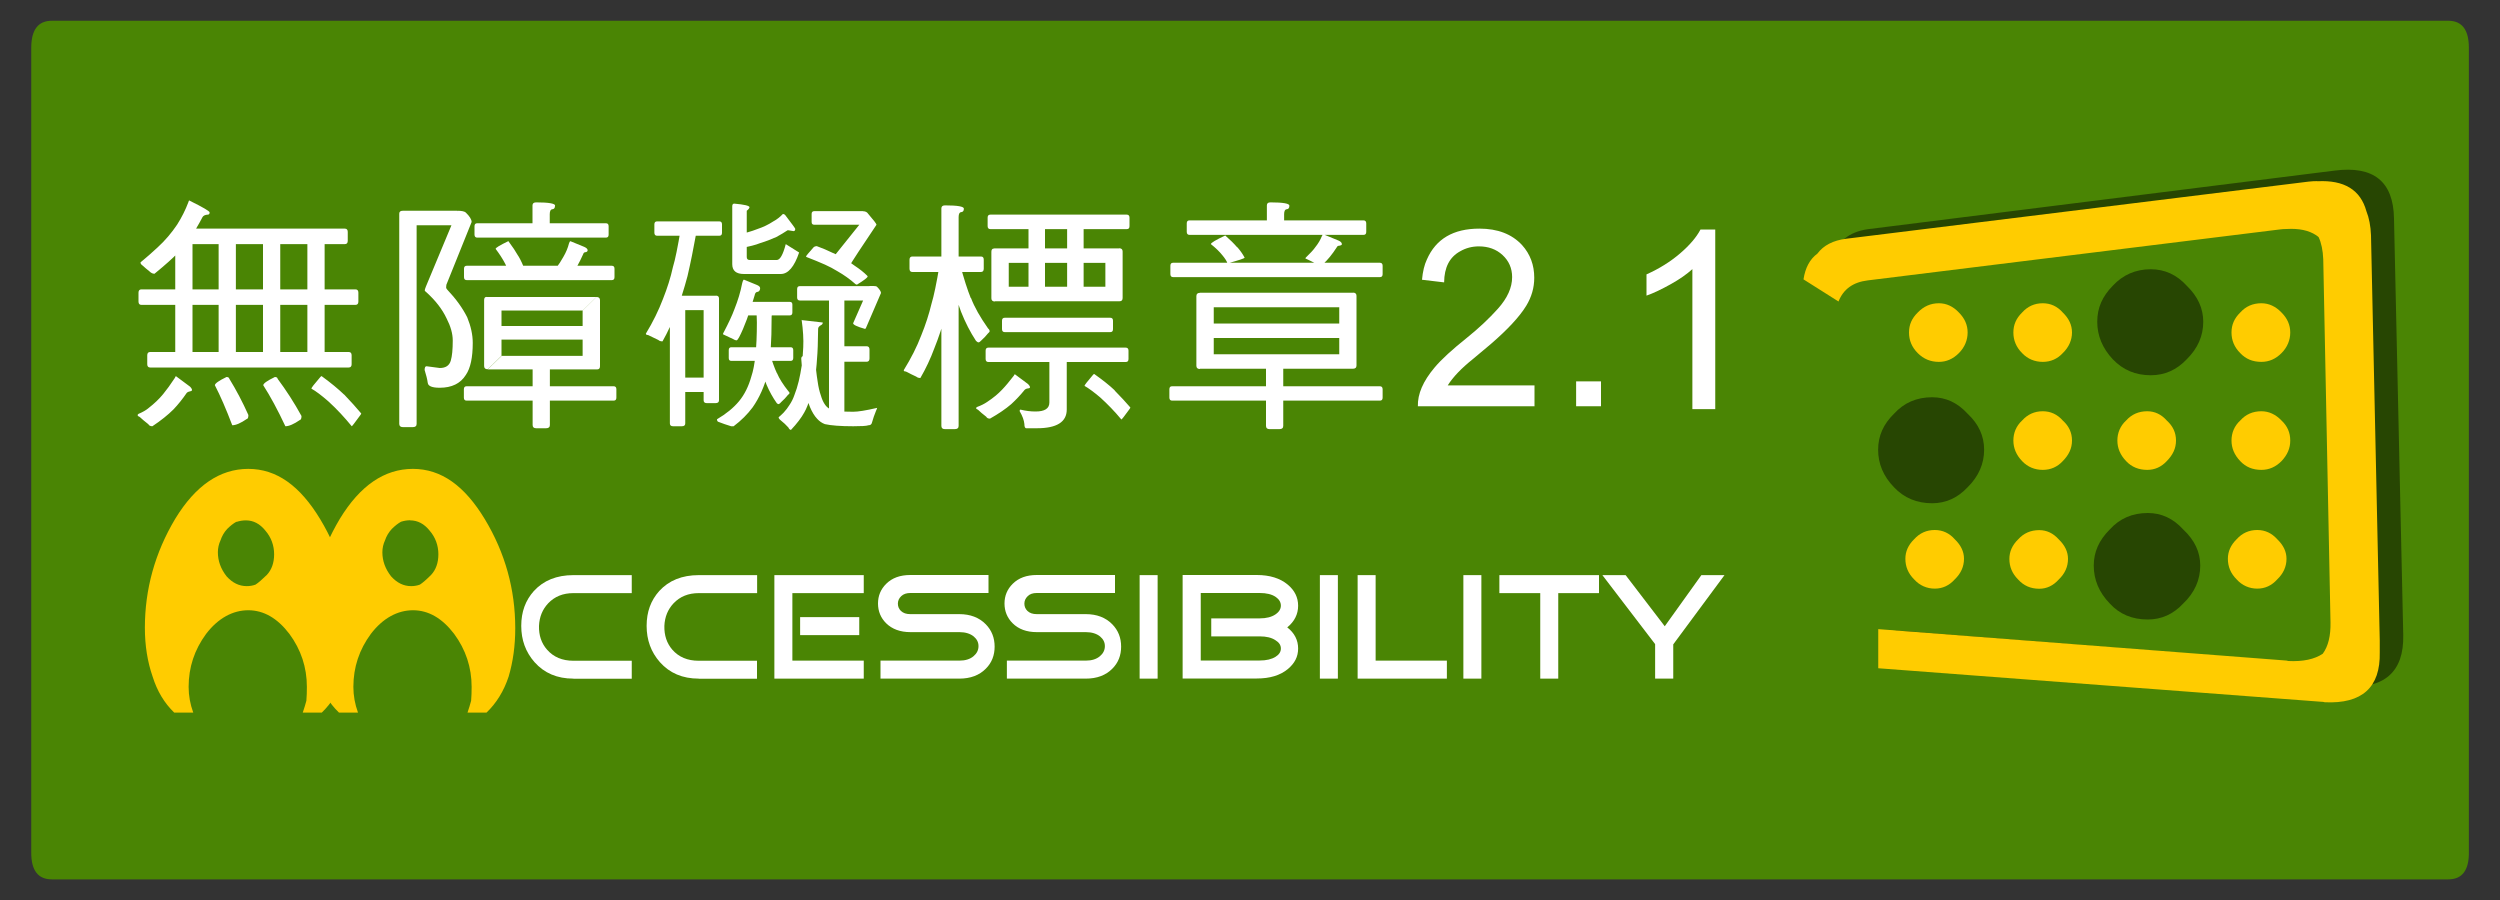
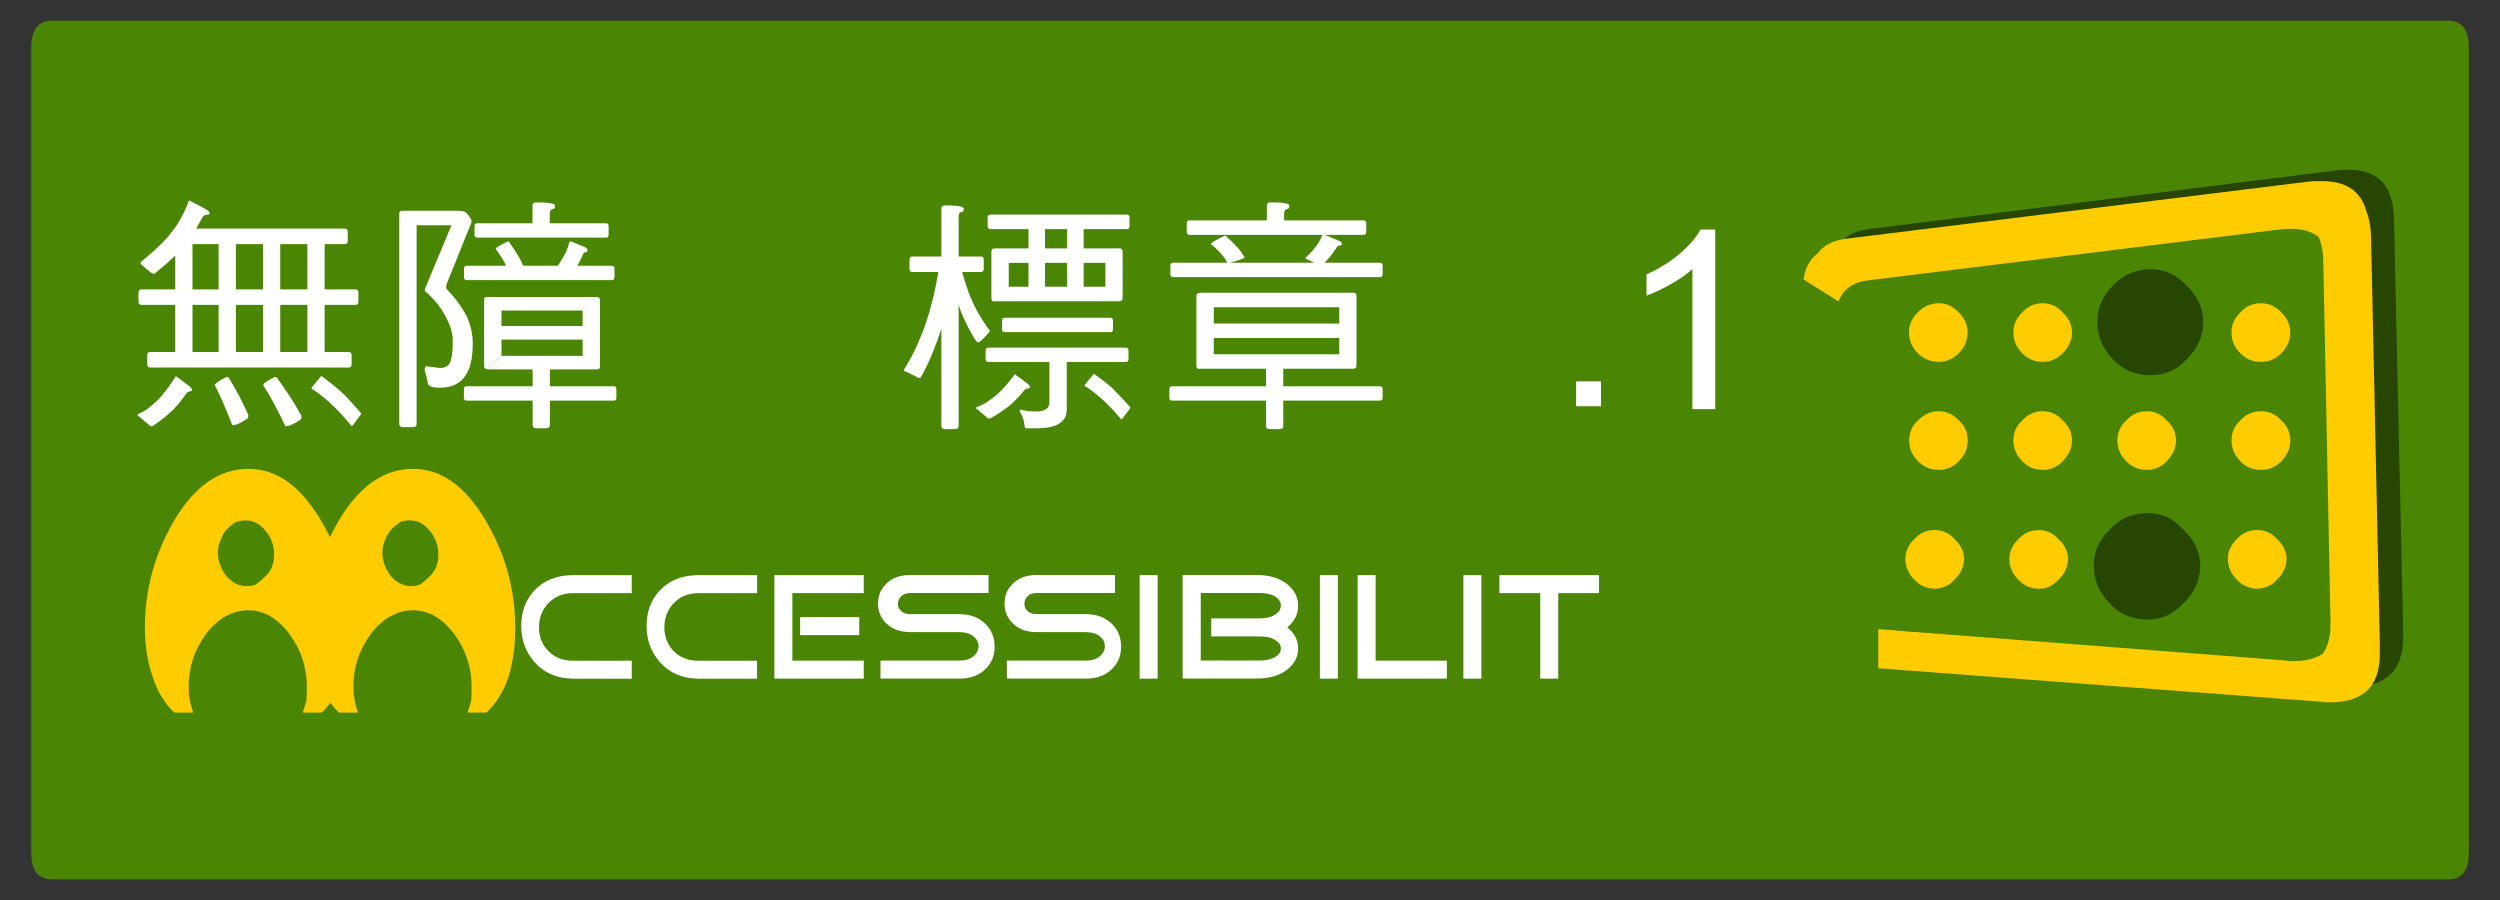
<svg xmlns="http://www.w3.org/2000/svg" id="_圖層_1" viewBox="0 0 200 72">
  <rect x="0" y="0" width="200" height="72" fill="#333333" stroke="none" />
  <defs>
    <style>.cls-1{fill:#fc0;}.cls-1,.cls-2,.cls-3,.cls-4{stroke-width:0px;}.cls-1,.cls-2,.cls-4{fill-rule:evenodd;}.cls-2{fill:#4a8504;}.cls-3{fill:#fff;}.cls-4{fill:#274602;}</style>
  </defs>
  <path class="cls-2" d="M2.5,3.83c0-1.45.55-2.17,1.65-2.17h191.71c1.1,0,1.65.72,1.65,2.17v64.4c0,1.41-.55,2.12-1.65,2.12H4.15c-1.1,0-1.65-.71-1.65-2.12V3.83Z" />
  <path class="cls-4" d="M148.45,22.46l-1.98-.62c.03-1.26.4-2.18,1.11-2.76.47-.38,1.07-.63,1.81-.74l37.36-4.69c3.13-.41,4.72.86,4.77,3.83l.74,33.33c.06,2.96-1.52,4.33-4.73,4.11l-35.92-2.84c0-.58.01-1.13.04-1.65l33.16,2.63c2.85.19,4.25-1.04,4.2-3.7l-.57-29.87c-.08-2.69-1.51-3.83-4.28-3.41l-33.17,4.2c-1.4.14-2.25.86-2.55,2.18Z" />
  <path class="cls-1" d="M185.4,14.5c2.14-.11,3.44.69,3.91,2.39.22.55.34,1.19.37,1.93l.7,32.42v.95c.06,2.8-1.41,4.13-4.4,3.99-.08-.03-.18-.04-.29-.04l-35.43-2.68v-3.13l32.59,2.51c.05,0,.12.01.21.04,1.18.06,2.1-.14,2.76-.58.44-.6.64-1.44.62-2.51l-.58-29.05c-.03-.71-.15-1.3-.37-1.77-.06-.05-.13-.11-.21-.16-.58-.38-1.36-.55-2.35-.49-.19,0-.39.01-.58.04l-32.92,4.07c-1.18.14-1.96.7-2.35,1.69l-2.8-1.77c.14-.93.51-1.62,1.11-2.06.49-.66,1.26-1.06,2.3-1.19l36.99-4.57c.25-.03.48-.04.7-.04Z" />
  <path class="cls-1" d="M173.34,25c.49.47.74,1,.74,1.6s-.25,1.18-.74,1.65c-.44.47-.96.7-1.56.7-.68,0-1.25-.23-1.69-.7-.47-.47-.7-1.02-.7-1.65s.23-1.14.7-1.6c.44-.49,1-.74,1.69-.74.6,0,1.13.25,1.56.74ZM163.42,24.26c.63,0,1.17.25,1.6.74.49.47.74,1,.74,1.6s-.25,1.18-.74,1.65c-.44.47-.97.7-1.6.7s-1.21-.23-1.65-.7c-.47-.47-.7-1.02-.7-1.65s.23-1.14.7-1.6c.44-.49.99-.74,1.65-.74ZM163.42,32.9c.63,0,1.17.25,1.6.74.49.44.74.97.74,1.6s-.25,1.15-.74,1.65c-.44.47-.97.7-1.6.7s-1.21-.23-1.65-.7c-.47-.49-.7-1.04-.7-1.65s.23-1.17.7-1.6c.44-.49.99-.74,1.65-.74ZM171.78,32.9c.6,0,1.13.25,1.56.74.49.44.74.97.74,1.6s-.25,1.15-.74,1.65c-.44.47-.96.7-1.56.7-.68,0-1.25-.23-1.69-.7-.47-.49-.7-1.04-.7-1.65s.23-1.17.7-1.6c.44-.49,1-.74,1.69-.74ZM155.11,24.26c.6,0,1.14.25,1.6.74.47.47.7,1,.7,1.6s-.23,1.18-.7,1.65c-.47.47-1,.7-1.6.7-.66,0-1.22-.23-1.69-.7-.47-.47-.7-1.02-.7-1.65s.23-1.14.7-1.6c.47-.49,1.03-.74,1.69-.74ZM153.43,33.64c.47-.49,1.03-.74,1.69-.74.6,0,1.14.25,1.6.74.47.44.7.97.7,1.6s-.23,1.15-.7,1.65c-.47.47-1,.7-1.6.7-.66,0-1.22-.23-1.69-.7-.47-.49-.7-1.04-.7-1.65s.23-1.17.7-1.6ZM154.78,42.4c.63,0,1.17.25,1.6.74.49.47.74.99.74,1.56,0,.63-.25,1.18-.74,1.65-.44.49-.97.74-1.6.74s-1.21-.25-1.65-.74c-.47-.47-.7-1.01-.7-1.65,0-.58.23-1.1.7-1.56.44-.49.99-.74,1.65-.74ZM173.05,43.14c.47.47.7.99.7,1.56,0,.63-.23,1.18-.7,1.65-.47.49-1,.74-1.6.74-.69,0-1.25-.25-1.69-.74-.47-.47-.7-1.01-.7-1.65,0-.58.23-1.1.7-1.56.44-.49,1-.74,1.69-.74.6,0,1.14.25,1.6.74ZM165.44,44.71c0,.63-.25,1.18-.74,1.65-.44.49-.96.74-1.56.74-.69,0-1.25-.25-1.69-.74-.47-.47-.7-1.01-.7-1.65,0-.58.23-1.1.7-1.56.44-.49,1-.74,1.69-.74.6,0,1.12.25,1.56.74.49.47.74.99.74,1.56ZM182.52,25c.47.47.7,1,.7,1.6s-.23,1.18-.7,1.65c-.47.47-1,.7-1.61.7-.69,0-1.25-.23-1.69-.7-.47-.47-.7-1.02-.7-1.65s.23-1.14.7-1.6c.44-.49,1-.74,1.69-.74.6,0,1.14.25,1.61.74ZM180.91,32.9c.6,0,1.14.25,1.61.74.47.44.7.97.7,1.6s-.23,1.15-.7,1.65c-.47.47-1,.7-1.61.7-.69,0-1.25-.23-1.69-.7-.47-.49-.7-1.04-.7-1.65s.23-1.17.7-1.6c.44-.49,1-.74,1.69-.74ZM180.58,42.4c.63,0,1.16.25,1.6.74.49.47.74.99.74,1.56,0,.63-.25,1.18-.74,1.65-.44.49-.97.74-1.6.74s-1.21-.25-1.65-.74c-.47-.47-.7-1.01-.7-1.65,0-.58.23-1.1.7-1.56.44-.49.99-.74,1.65-.74Z" />
  <path class="cls-4" d="M169.02,22.86c.82-.88,1.84-1.32,3.04-1.32,1.12,0,2.08.44,2.88,1.32.88.85,1.32,1.81,1.32,2.88,0,1.13-.44,2.13-1.32,3-.8.85-1.76,1.28-2.88,1.28-1.21,0-2.22-.42-3.04-1.28-.82-.88-1.24-1.88-1.24-3s.41-2.03,1.24-2.88Z" />
-   <path class="cls-4" d="M158.73,35.98c0,1.12-.44,2.13-1.32,3-.8.85-1.74,1.28-2.84,1.28-1.23,0-2.25-.43-3.05-1.28-.85-.88-1.27-1.88-1.27-3s.43-2.06,1.27-2.88c.8-.88,1.81-1.32,3.05-1.32,1.1,0,2.04.44,2.84,1.32.88.82,1.32,1.78,1.32,2.88Z" />
  <path class="cls-4" d="M168.78,42.36c.79-.88,1.81-1.32,3.04-1.32,1.1,0,2.04.44,2.84,1.32.91.85,1.36,1.81,1.36,2.88,0,1.15-.45,2.17-1.36,3.04-.79.85-1.74,1.28-2.84,1.28-1.24,0-2.25-.42-3.04-1.28-.85-.88-1.28-1.89-1.28-3.04,0-1.07.42-2.03,1.28-2.88Z" />
  <path class="cls-1" d="M18.91,41.74c-.25.14-.49.33-.74.58-.25.27-.42.58-.53.91-.14.3-.21.62-.21.95,0,.69.23,1.33.7,1.93.47.52,1,.78,1.61.78.25,0,.48-.04.7-.12.22-.14.52-.4.91-.78.38-.41.58-.96.58-1.65s-.23-1.35-.7-1.89c-.44-.55-.96-.82-1.56-.82-.25,0-.49.04-.74.12ZM25.62,41.54c1.62,2.69,2.43,5.6,2.43,8.72,0,1.4-.18,2.69-.54,3.87-.38,1.15-.97,2.11-1.77,2.88h-1.52c.11-.33.21-.64.29-.95.03-.36.04-.73.04-1.11,0-1.56-.47-2.98-1.4-4.24-.96-1.26-2.06-1.89-3.29-1.89s-2.41.63-3.37,1.89c-.93,1.26-1.4,2.67-1.4,4.24,0,.69.12,1.37.37,2.06h-1.52c-.8-.77-1.37-1.73-1.73-2.88-.41-1.18-.62-2.48-.62-3.91,0-3.1.81-6.01,2.43-8.72,1.62-2.66,3.57-3.99,5.84-3.99s4.14,1.35,5.76,4.03Z" />
  <path class="cls-3" d="M45.87,54.29c-1.29,0-2.33-.44-3.11-1.32-.71-.81-1.06-1.77-1.06-2.9s.34-2.04,1.01-2.79c.77-.84,1.82-1.27,3.16-1.27h4.67v1.44h-4.67c-.83,0-1.5.27-2.02.82-.45.48-.7,1.08-.73,1.8-.02.75.19,1.39.65,1.91.51.58,1.21.88,2.1.88h4.67v1.44h-4.67Z" />
  <path class="cls-3" d="M55.9,54.29c-1.29,0-2.33-.44-3.11-1.32-.71-.81-1.06-1.77-1.06-2.9s.34-2.04,1.01-2.79c.77-.84,1.82-1.27,3.16-1.27h4.67v1.44h-4.67c-.83,0-1.5.27-2.02.82-.45.48-.7,1.08-.73,1.8-.02.75.19,1.39.64,1.91.51.58,1.21.88,2.1.88h4.67v1.44h-4.67Z" />
  <path class="cls-3" d="M63.39,52.85h5.71v1.44h-7.15v-8.28h7.15v1.44h-5.71v5.4ZM68.74,49.37v1.44h-4.73v-1.44h4.73Z" />
  <path class="cls-3" d="M76.75,54.29h-6.31v-1.44h6.31c.48,0,.86-.12,1.14-.36.26-.22.39-.49.39-.8s-.13-.56-.38-.77c-.28-.23-.67-.35-1.15-.35h-3.92c-.81,0-1.46-.24-1.94-.71-.43-.43-.65-.96-.65-1.58s.22-1.14.65-1.57c.48-.48,1.12-.71,1.94-.71h6.25v1.44h-6.25c-.31,0-.55.08-.73.25-.18.17-.27.37-.27.6s.08.42.24.58c.19.18.43.26.75.26h3.92c.88,0,1.59.27,2.12.81.48.49.71,1.09.71,1.79s-.23,1.29-.7,1.76c-.52.53-1.23.8-2.13.8Z" />
  <path class="cls-3" d="M86.86,54.29h-6.31v-1.44h6.31c.48,0,.86-.12,1.14-.36.26-.22.39-.49.39-.8s-.13-.56-.38-.77c-.28-.23-.67-.35-1.15-.35h-3.92c-.81,0-1.46-.24-1.93-.71-.43-.43-.65-.96-.65-1.58s.22-1.14.65-1.57c.48-.48,1.12-.71,1.93-.71h6.26v1.44h-6.26c-.31,0-.55.08-.72.25-.18.17-.27.37-.27.6s.08.42.24.58c.19.18.43.26.75.26h3.92c.88,0,1.59.27,2.12.81.48.49.71,1.09.71,1.79s-.23,1.29-.7,1.76c-.52.53-1.23.8-2.13.8Z" />
  <path class="cls-3" d="M91.17,54.29v-8.28h1.44v8.28h-1.44Z" />
  <path class="cls-3" d="M102.98,50.19c.58.45.87,1.02.87,1.69s-.28,1.19-.83,1.65c-.61.5-1.43.75-2.48.75h-5.93v-8.28h5.93c1.04,0,1.87.26,2.48.77.55.46.83,1.02.83,1.69s-.29,1.26-.87,1.73ZM100.78,52.84c.53,0,.95-.1,1.27-.3.28-.18.42-.39.42-.66s-.14-.48-.43-.66c-.31-.21-.73-.31-1.26-.31h-3.88v-1.44h3.88c.53,0,.95-.11,1.26-.32.28-.19.43-.43.43-.7s-.14-.51-.42-.7c-.31-.21-.74-.31-1.27-.31h-4.72v5.4h4.72Z" />
  <path class="cls-3" d="M105.59,54.29v-8.28h1.44v8.28h-1.44Z" />
  <path class="cls-3" d="M108.61,54.29v-8.28h1.44v6.84h5.7v1.44h-7.14Z" />
  <path class="cls-3" d="M117.07,54.29v-8.28h1.44v8.28h-1.44Z" />
  <path class="cls-3" d="M124.66,47.45v6.84h-1.44v-6.84h-3.27v-1.44h7.97v1.44h-3.26Z" />
-   <path class="cls-3" d="M133.85,54.29h-1.44v-2.76l-4.22-5.52h1.86l3.13,4.09,2.93-4.09h1.85l-4.1,5.54v2.74Z" />
  <path class="cls-1" d="M24.76,50.22c0-3.1.81-6.01,2.43-8.72,1.62-2.66,3.57-3.99,5.84-3.99s4.14,1.35,5.76,4.03c1.62,2.69,2.43,5.6,2.43,8.72,0,1.4-.18,2.69-.53,3.87-.38,1.15-.97,2.11-1.77,2.88h-1.52c.11-.33.21-.64.29-.95.03-.36.04-.73.04-1.11,0-1.56-.47-2.98-1.4-4.24-.96-1.26-2.06-1.89-3.29-1.89s-2.41.63-3.37,1.89c-.93,1.26-1.4,2.67-1.4,4.24,0,.69.12,1.37.37,2.06h-1.52c-.8-.77-1.37-1.73-1.73-2.88-.41-1.18-.62-2.48-.62-3.91ZM32.82,41.62c-.25,0-.49.04-.74.12-.25.14-.49.33-.74.58-.25.27-.43.58-.54.91-.14.3-.21.62-.21.95,0,.69.23,1.33.7,1.93.47.52,1,.78,1.6.78.25,0,.48-.04.7-.12.22-.14.52-.4.9-.78.38-.41.58-.96.58-1.65s-.23-1.35-.7-1.89c-.44-.55-.96-.82-1.56-.82Z" />
  <path class="cls-3" d="M14.07,30.09l1.13.84c.11.11.16.2.16.27,0,.05-.05.09-.13.1-.12.02-.22.06-.29.13-.33.48-.68.92-1.06,1.32-.44.44-1,.89-1.69,1.35-.16,0-.27-.06-.32-.16-.28-.22-.52-.42-.7-.59-.11-.04-.16-.09-.16-.14,0-.03.02-.07.07-.1.33-.14.6-.29.81-.47.45-.35.84-.72,1.16-1.11.28-.34.6-.78.94-1.3.03-.09.06-.13.09-.13ZM28.44,23.15c.15,0,.23.09.23.26v.72c0,.17-.08.26-.23.26H11.31c-.15,0-.23-.09-.23-.26v-.72c0-.17.08-.26.23-.26h17.13ZM15.16,16.05c1.08.53,1.61.85,1.61.94,0,.12-.05.18-.14.18-.22.01-.36.08-.43.2-.66,1.26-1.32,2.22-1.97,2.86-.37.39-.99.95-1.87,1.67-.14,0-.27-.06-.39-.18-.19-.15-.39-.32-.59-.5-.1-.07-.14-.14-.14-.23.46-.38.92-.78,1.37-1.2.59-.54,1.11-1.15,1.56-1.82.38-.6.67-1.19.89-1.77.03-.12.06-.17.1-.17ZM27.9,28.16c.15,0,.23.09.23.26v.72c0,.17-.08.26-.23.26h-15.89c-.15,0-.23-.09-.23-.26v-.72c0-.17.08-.26.23-.26h15.89ZM14.01,18.9h1.39v9.61c0,.17-.1.26-.3.26h-.8c-.19,0-.28-.09-.28-.26v-9.61ZM27.59,18.29c.15,0,.23.09.23.26v.72c0,.17-.08.26-.23.26h-12.73c-.15,0-.23-.08-.23-.26v-.72c0-.17.08-.26.23-.26h12.73ZM18.34,30.29c.56.91,1.07,1.88,1.53,2.91,0,.2-.04.31-.13.32-.48.33-.87.5-1.16.5-.49-1.29-.95-2.35-1.39-3.2,0-.14.31-.36.93-.66.12,0,.19.04.22.12ZM17.48,18.9h1.39v9.61c0,.17-.1.26-.3.26h-.8c-.19,0-.28-.09-.28-.26v-9.61ZM21.03,18.9h1.39v9.61c0,.17-.1.26-.3.26h-.8c-.19,0-.28-.09-.28-.26v-9.61ZM22.2,30.29c.7.94,1.34,1.93,1.92,2.99,0,.2-.05.31-.13.32-.48.33-.87.5-1.16.5-.62-1.32-1.21-2.41-1.77-3.28,0-.14.31-.36.93-.66.12,0,.19.04.22.12ZM24.58,18.9h1.39v9.61c0,.17-.1.26-.3.26h-.8c-.19,0-.28-.09-.28-.26v-9.61ZM27.53,31.56c.54.56.99,1.07,1.37,1.52,0,.03-.04.09-.11.18-.41.56-.62.84-.65.84-.58-.71-1.2-1.38-1.87-1.99-.55-.48-1-.82-1.36-1.02,0-.07.22-.35.66-.86.07-.09.12-.14.16-.14.73.53,1.32,1.02,1.79,1.47Z" />
  <path class="cls-3" d="M32.23,16.86h.8c.2,0,.3.08.3.23v16.82c0,.17-.1.26-.3.26h-.8c-.19,0-.29-.09-.29-.26v-16.82c0-.16.1-.23.29-.23ZM36.58,16.86v1.16h-3.66c-.18,0-.27-.08-.27-.23v-.7c0-.15.09-.23.27-.23h3.66ZM36.58,16.86c.35,0,.58.05.68.14.31.3.47.56.47.76l-2.02,5.02c-.01.08-.02.15-.02.22,0,.05.03.1.08.16.71.75,1.24,1.49,1.61,2.23.29.71.44,1.39.44,2.04,0,1.16-.18,2.02-.55,2.56-.43.69-1.13,1.03-2.09,1.03-.61,0-.93-.13-.96-.39-.04-.3-.13-.64-.25-1.03,0-.2.05-.3.15-.3l1.06.14c.47,0,.76-.19.88-.58.11-.37.16-.91.16-1.62,0-.55-.17-1.14-.5-1.78-.35-.74-.89-1.43-1.61-2.08-.08-.06-.13-.11-.13-.15,0-.05.03-.15.09-.3l2.53-6.07ZM48.94,21.26c.15,0,.22.08.22.24v.67c0,.16-.07.24-.22.24h-11.6c-.15,0-.22-.08-.22-.24v-.67c0-.16.07-.24.22-.24h11.6ZM49.09,30.9c.15,0,.22.08.22.24v.67c0,.16-.07.24-.22.24h-11.76c-.15,0-.22-.08-.22-.24v-.67c0-.16.07-.24.22-.24h11.76ZM48.47,17.86c.15,0,.22.08.22.24v.67c0,.16-.07.24-.22.24h-10.29c-.14,0-.22-.08-.22-.24v-.67c0-.16.07-.24.22-.24h10.29ZM38.93,23.76h8.78l-1.11,1.08h-6.48v3.62l-1.11,1.08c-.19,0-.28-.09-.28-.26v-5.27c0-.17.06-.26.2-.26ZM46.61,24.84l1.11-1.08c.19,0,.28.09.28.26v5.27c0,.17-.07.26-.21.26h-8.77l1.11-1.08h6.48v-3.62ZM47.1,26.08c.14,0,.2.08.2.23v.63c0,.15-.07.23-.2.23h-7.46c-.14,0-.2-.08-.2-.23v-.63c0-.15.07-.23.2-.23h7.46ZM41.48,20.5c.2.34.36.7.5,1.08,0,.05-.41.19-1.22.41-.06-.24-.17-.54-.34-.88-.2-.39-.46-.79-.77-1.2,0-.09.34-.29,1.02-.62.33.44.6.85.81,1.22ZM44.4,16.46c0,.17-.07.27-.21.28-.14.01-.21.15-.21.39v1.04c0,.17-.1.26-.3.26h-.8c-.19,0-.28-.09-.28-.26v-1.74c0-.16.1-.24.29-.24,1.01,0,1.52.09,1.52.26ZM42.6,29.01h1.39v4.99c0,.17-.1.26-.3.26h-.8c-.19,0-.28-.09-.28-.26v-4.99ZM45.62,19.29l1.12.46c.18.08.27.17.27.27,0,.07-.04.12-.13.15-.12,0-.2.05-.22.15-.33.74-.65,1.3-.97,1.71-.07.08-.13.12-.17.12-.08,0-.18-.04-.3-.11-.25-.12-.49-.24-.7-.34-.1-.04-.15-.07-.15-.09,0-.01.02-.04.06-.08.28-.38.49-.7.64-.98.21-.36.36-.72.45-1.08.04-.11.07-.17.11-.17Z" />
-   <path class="cls-3" d="M54.52,18.21l1.18.44c-.23,1.27-.46,2.41-.7,3.44-.28,1.05-.58,1.99-.9,2.81-.31.87-.68,1.67-1.1,2.41-.15,0-.26-.04-.33-.11-.28-.13-.55-.26-.83-.4-.12,0-.17-.04-.17-.11.57-.94,1.02-1.86,1.37-2.78.34-.86.61-1.7.79-2.53.19-.62.39-1.63.63-3.06,0-.08.02-.12.07-.12ZM57.54,17.71c.15,0,.22.08.22.24v.67c0,.16-.07.24-.22.24h-4.97c-.14,0-.22-.08-.22-.24v-.67c0-.16.07-.24.22-.24h4.97ZM53.84,23.65h.71c.18,0,.27.08.27.23v9.99c0,.16-.09.23-.27.23h-.71c-.17,0-.25-.08-.25-.23v-9.99c0-.16.08-.23.25-.23ZM57.27,23.65c.17,0,.25.08.25.23v8.14c0,.15-.09.23-.27.23h-.71c-.17,0-.25-.08-.25-.23v-7.21h-1.87c-.14,0-.22-.08-.22-.23v-.69c0-.16.07-.23.22-.23h2.85ZM56.77,30.21c.14,0,.22.08.22.24v.67c0,.16-.07.24-.22.24h-2.34c-.14,0-.22-.08-.22-.24v-.67c0-.16.07-.24.22-.24h2.34ZM61.95,24.51c.15.05.22.11.22.19,0,.12-.05.21-.14.25-.2.06-.3.18-.3.37,0,2.06-.1,3.57-.3,4.53-.27,1.05-.68,1.97-1.22,2.74-.41.55-.91,1.05-1.52,1.51h-.2c-.36-.11-.71-.23-1.04-.36-.06-.03-.09-.1-.09-.2.73-.43,1.32-.91,1.76-1.44.44-.53.77-1.2.99-1.99.29-.85.44-2.28.44-4.31,0-.23-.02-.64-.05-1.24,0-.11.07-.17.22-.17l1.22.13ZM59.51,22.37l1.05.43c.17.07.25.16.25.25,0,.14-.05.23-.16.29-.16,0-.25.1-.28.29-.42,1.45-.83,2.56-1.24,3.35-.09.16-.16.25-.21.25-.07,0-.17-.04-.28-.11-.24-.12-.46-.22-.66-.31-.1-.04-.14-.06-.14-.09,0-.03.02-.08.07-.16.37-.71.66-1.32.85-1.84.27-.68.48-1.36.61-2.04.05-.21.1-.31.15-.31ZM63.26,27.78c.13,0,.2.08.2.23v.63c0,.15-.07.23-.2.23h-4.76c-.14,0-.2-.08-.2-.23v-.63c0-.15.07-.23.2-.23h4.76ZM59.96,16.57c0,.08-.07.17-.22.29v3.7c0,.16.08.24.24.24h2.16c.26,0,.5-.42.72-1.27l1.07.67c-.39,1.15-.88,1.72-1.47,1.72h-2.94c-.63,0-.94-.26-.94-.79v-4.62c0-.15.05-.22.16-.22.81.07,1.22.17,1.22.29ZM62.68,17.13c.06,0,.13.05.2.16.49.64.74.98.74,1.02,0,.12-.05.18-.14.18l-.42-.07h-.05c-.27.18-.57.36-.9.54-.4.18-.84.35-1.3.49-.37.15-.86.27-1.46.38l-.36-1.05c.6-.12,1.13-.27,1.61-.46.45-.15.87-.35,1.25-.6.28-.15.54-.35.78-.6h.05ZM63.19,24.15c.14,0,.2.08.2.22v.63c0,.15-.07.23-.2.23h-3.61c-.14,0-.2-.08-.2-.23v-.63c0-.15.07-.22.2-.22h3.61ZM62.16,29.85c.18.43.49.92.92,1.46.05.04.08.08.08.13,0,.04-.04.1-.13.16-.14.18-.32.37-.55.58-.08.1-.16.15-.21.15-.03,0-.08-.03-.13-.08-.31-.44-.58-.92-.81-1.46-.23-.58-.45-1.25-.66-2.03l.9-.52c.21.7.4,1.23.58,1.61ZM64.16,25.61l1.66.19c0,.09-.04.16-.12.2-.17.09-.25.19-.25.3-.01,1.06-.04,1.87-.09,2.42-.03.54-.09,1.08-.19,1.64-.09.51-.21.99-.35,1.44-.14.47-.29.87-.48,1.2-.23.42-.59.89-1.06,1.39-.08,0-.15-.06-.21-.19-.18-.2-.39-.4-.62-.58-.1-.08-.16-.16-.16-.24.1-.08.24-.21.4-.37.18-.2.34-.4.46-.6.17-.25.3-.51.4-.8.13-.33.25-.7.35-1.12.09-.38.17-.8.24-1.25.06-.5.1-.99.12-1.47.03-.61-.01-1.34-.13-2.19ZM69.87,22.88l-.31,1.16h-5.57c-.14,0-.22-.08-.22-.24v-.67c0-.16.07-.24.22-.24h5.88ZM64.94,28.47c.18,0,.27.07.28.22.03.66.1,1.27.19,1.82.06.45.15.82.26,1.13.08.28.18.5.29.67.11.18.25.31.41.4.14.09.27.15.42.17.35.04.84.06,1.47.06.37,0,1.01-.1,1.91-.31,0,.03-.03.11-.09.24-.13.3-.23.62-.33.96-.03.12-.12.19-.27.19-.17.06-.58.08-1.22.08-1.02,0-1.78-.06-2.27-.17-.24-.09-.44-.23-.62-.43-.21-.22-.4-.53-.57-.93-.14-.34-.26-.76-.37-1.27-.15-.62-.26-1.49-.33-2.61,0-.14.08-.22.23-.22h.59ZM66.68,20.25c.64.31,1.21.64,1.71,1.02.38.25.71.51.98.78.03.03.04.05.04.07,0,.08-.28.3-.85.65-.04,0-.08-.01-.12-.04-.45-.4-.93-.74-1.44-1.03-.31-.19-.64-.37-1-.53-.45-.2-.94-.4-1.46-.6-.04-.02-.06-.04-.06-.05,0-.04.2-.28.61-.74.07-.06.16-.09.25-.09.42.15.87.34,1.34.57ZM69.05,16.9c.18,0,.32.07.4.2l-.2.88h-4.1c-.15,0-.22-.07-.22-.22v-.65c0-.14.07-.22.22-.22h3.9ZM66.32,23.45h1.23v9.8c0,.15-.09.23-.27.23h-.71c-.17,0-.25-.08-.25-.23v-9.8ZM69.45,17.1c.45.52.67.81.67.88-1.18,1.75-1.92,2.88-2.22,3.39-.05.11-.1.16-.15.16-.1,0-.2-.04-.31-.13-.22-.18-.44-.37-.67-.58-.1-.04-.14-.1-.14-.2l2.82-3.52ZM69.33,27.7c.15,0,.23.09.23.26v.72c0,.17-.08.26-.23.26h-2.16c-.15,0-.23-.09-.23-.26v-.72c0-.17.08-.26.23-.26h2.16ZM69.56,22.88h.32c.15,0,.24.02.29.07.21.21.31.38.31.49l-1.2,2.79c-.02.06-.06.08-.09.08-.63-.18-.94-.33-.94-.45l1.31-2.98Z" />
  <path class="cls-3" d="M75.23,21.14l1.18.44c-.23,1.27-.47,2.41-.72,3.44-.29,1.06-.6,1.99-.93,2.81-.32.87-.7,1.67-1.13,2.41-.14,0-.25-.04-.33-.11-.28-.13-.55-.26-.83-.41-.12,0-.17-.03-.17-.11.58-.94,1.05-1.86,1.4-2.78.35-.86.62-1.7.82-2.53.19-.62.4-1.64.64-3.06,0-.08.02-.12.07-.12ZM78.47,20.52c.16,0,.23.08.23.26v.72c0,.17-.08.26-.23.26h-5.48c-.15,0-.23-.09-.23-.26v-.72c0-.17.08-.26.23-.26h5.48ZM77.11,16.69c0,.17-.07.27-.21.28-.14.01-.21.15-.21.39v16.71c0,.17-.1.26-.3.26h-.8c-.19,0-.28-.09-.28-.26v-17.4c0-.16.1-.24.29-.24,1.01,0,1.51.09,1.51.26ZM77.68,23.84c.27.72.73,1.53,1.37,2.44.08.06.12.14.12.22,0,.04-.04.1-.13.17-.14.18-.32.37-.55.58-.09.1-.16.14-.21.14-.05,0-.12-.04-.2-.12-.46-.7-.86-1.48-1.2-2.34-.34-.92-.67-2.01-.98-3.26l.9-.53c.31,1.16.6,2.06.86,2.7ZM81.19,29.94l1.06.79c.1.1.15.19.15.25,0,.04-.04.08-.14.09-.12.01-.22.05-.29.12-.33.41-.69.79-1.07,1.14-.44.38-1.01.77-1.7,1.16-.15,0-.25-.05-.3-.15-.27-.21-.49-.39-.66-.56-.1-.04-.15-.08-.15-.13,0-.03.02-.06.07-.09.33-.12.6-.26.82-.41.45-.3.85-.62,1.18-.97.29-.3.6-.68.95-1.13.03-.07.06-.11.09-.11ZM90.06,27.81c.14,0,.22.08.22.24v.67c0,.16-.07.24-.22.24h-10.99c-.14,0-.22-.08-.22-.24v-.67c0-.16.07-.24.22-.24h10.99ZM90.14,17.17c.14,0,.22.08.22.24v.68c0,.16-.07.24-.22.24h-10.91c-.14,0-.22-.08-.22-.24v-.68c0-.16.07-.24.22-.24h10.91ZM79.54,19.87h9.99l-1.11,1.16h-7.72v1.93l-1.11,1.16c-.19,0-.28-.09-.28-.26v-3.72c0-.17.07-.26.22-.26ZM88.42,21.02l1.11-1.16c.19,0,.28.09.28.26v3.72c0,.17-.08.26-.24.26h-9.97l1.11-1.16h7.72v-1.93ZM88.82,25.42c.15,0,.22.08.22.24v.67c0,.16-.07.24-.22.24h-8.44c-.14,0-.22-.08-.22-.24v-.67c0-.16.07-.24.22-.24h8.44ZM83.95,28.39h1.39v4.37c0,1-.8,1.5-2.39,1.5h-.85c-.1,0-.15-.12-.15-.34-.03-.3-.15-.64-.38-1.03,0-.08.02-.12.07-.12.41.1.81.15,1.2.15.74,0,1.11-.24,1.11-.72v-3.8ZM82.29,17.75h1.31v5.54c0,.16-.1.25-.29.25h-.76c-.18,0-.27-.08-.27-.25v-5.54ZM85.38,17.75h1.31v5.54c0,.16-.1.25-.29.25h-.76c-.18,0-.27-.08-.27-.25v-5.54ZM89.17,31.24c.49.5.91.95,1.26,1.36,0,.02-.03.08-.1.17-.38.53-.59.79-.62.79-.53-.64-1.1-1.23-1.71-1.78-.5-.42-.92-.73-1.24-.91,0-.06.21-.33.62-.81.06-.09.12-.14.16-.14.66.47,1.21.9,1.64,1.31Z" />
  <path class="cls-3" d="M110.39,30.9c.14,0,.22.08.22.24v.67c0,.16-.07.24-.22.24h-16.62c-.14,0-.22-.08-.22-.24v-.67c0-.16.07-.24.22-.24h16.62ZM110.39,21.02c.14,0,.22.08.22.24v.67c0,.16-.07.24-.22.24h-16.54c-.14,0-.22-.08-.22-.24v-.67c0-.16.07-.24.22-.24h16.54ZM109.08,17.63c.14,0,.22.08.22.24v.68c0,.16-.07.24-.22.24h-13.92c-.14,0-.22-.08-.22-.24v-.68c0-.16.07-.24.22-.24h13.92ZM95.99,23.42h12.25l-1.11,1.16h-10.03v3.78l-1.11,1.16c-.19,0-.28-.09-.28-.26v-5.57c0-.17.09-.26.27-.26ZM107.13,24.57l1.11-1.16c.19,0,.28.09.28.26v5.57c0,.17-.1.26-.29.26h-12.23l1.11-1.16h10.03v-3.78ZM107.61,25.88c.14,0,.22.08.22.24v.68c0,.16-.07.24-.22.24h-10.98c-.14,0-.22-.08-.22-.24v-.68c0-.16.07-.24.22-.24h10.98ZM98.98,19.77c.23.26.43.54.59.84,0,.06-.46.21-1.37.46-.06-.18-.2-.4-.41-.65-.23-.29-.54-.59-.92-.89,0-.1.38-.33,1.15-.69.39.34.71.66.95.94ZM101.27,28.93h1.39v5.14c0,.17-.1.26-.3.26h-.8c-.19,0-.28-.09-.28-.26v-5.14ZM103.15,16.46c0,.17-.07.27-.21.28-.14.01-.21.15-.21.39v.81c0,.17-.1.26-.3.26h-.8c-.19,0-.28-.09-.28-.26v-1.51c0-.16.09-.24.28-.24,1.01,0,1.52.09,1.52.26ZM105.88,18.75l1.19.49c.19.08.28.18.28.29,0,.06-.05.09-.15.12-.14,0-.22.04-.25.12-.38.59-.75,1.04-1.11,1.36-.08.07-.15.1-.19.1-.08,0-.19-.04-.32-.12-.27-.13-.52-.25-.74-.36-.11-.04-.16-.07-.16-.1,0-.01.02-.03.06-.07.32-.31.57-.57.73-.8.24-.3.41-.59.53-.89.04-.09.08-.14.12-.14Z" />
-   <path class="cls-3" d="M122.78,32.5h-9.35c-.03-.98.42-2.01,1.33-3.09.55-.66,1.43-1.46,2.62-2.41.93-.75,1.74-1.51,2.45-2.3.76-.85,1.14-1.69,1.14-2.53,0-.71-.26-1.3-.77-1.77-.5-.46-1.13-.69-1.89-.69-.54,0-1.04.13-1.49.39-.85.46-1.28,1.29-1.29,2.49l-1.77-.21c.06-.66.19-1.2.39-1.62.72-1.65,2.12-2.47,4.2-2.47,1.47,0,2.6.44,3.41,1.31.66.73.98,1.61.98,2.62,0,.79-.21,1.53-.64,2.24-.54.88-1.48,1.89-2.82,3.05l-1.43,1.2c-.94.75-1.61,1.45-2.03,2.12h6.94v1.68Z" />
  <path class="cls-3" d="M128.08,32.5h-1.99v-1.99h1.99v1.99Z" />
  <path class="cls-3" d="M137.23,32.73h-1.84v-11.2c-.44.4-1.02.81-1.74,1.21-.72.4-1.36.71-1.93.91v-1.7c1.03-.46,1.92-1.02,2.69-1.68.77-.66,1.31-1.3,1.63-1.91h1.18v14.38Z" />
</svg>